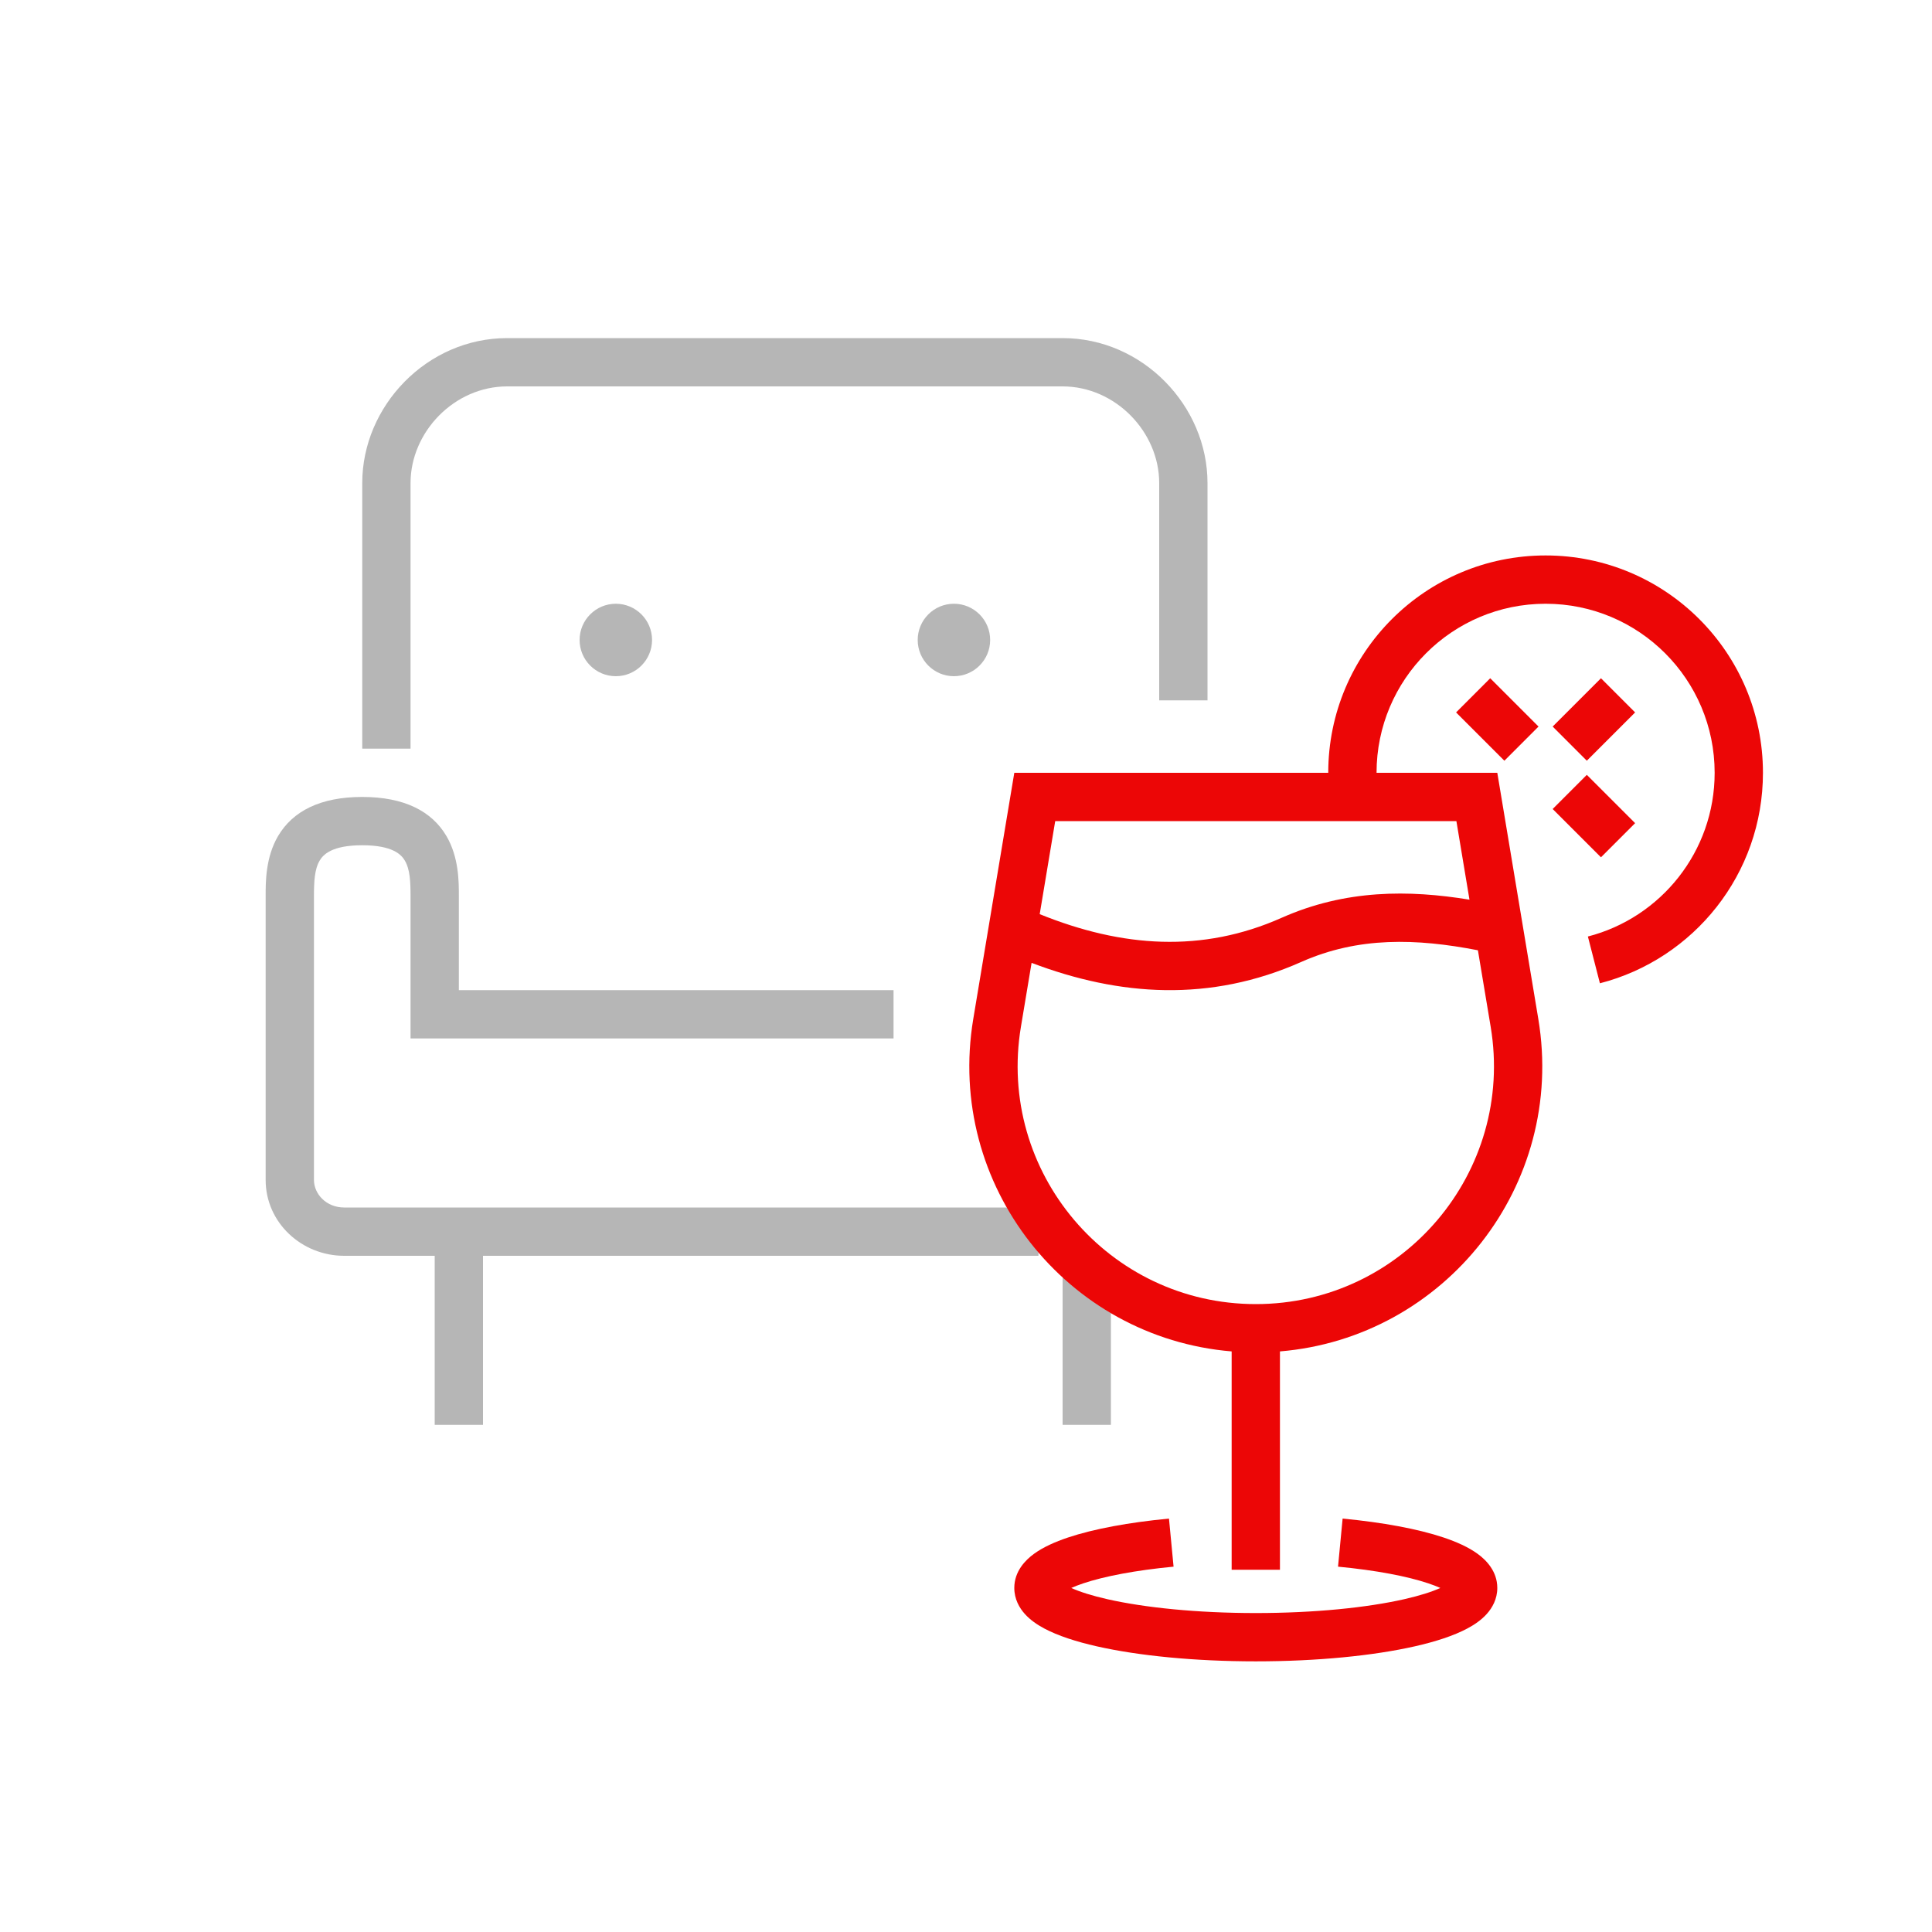
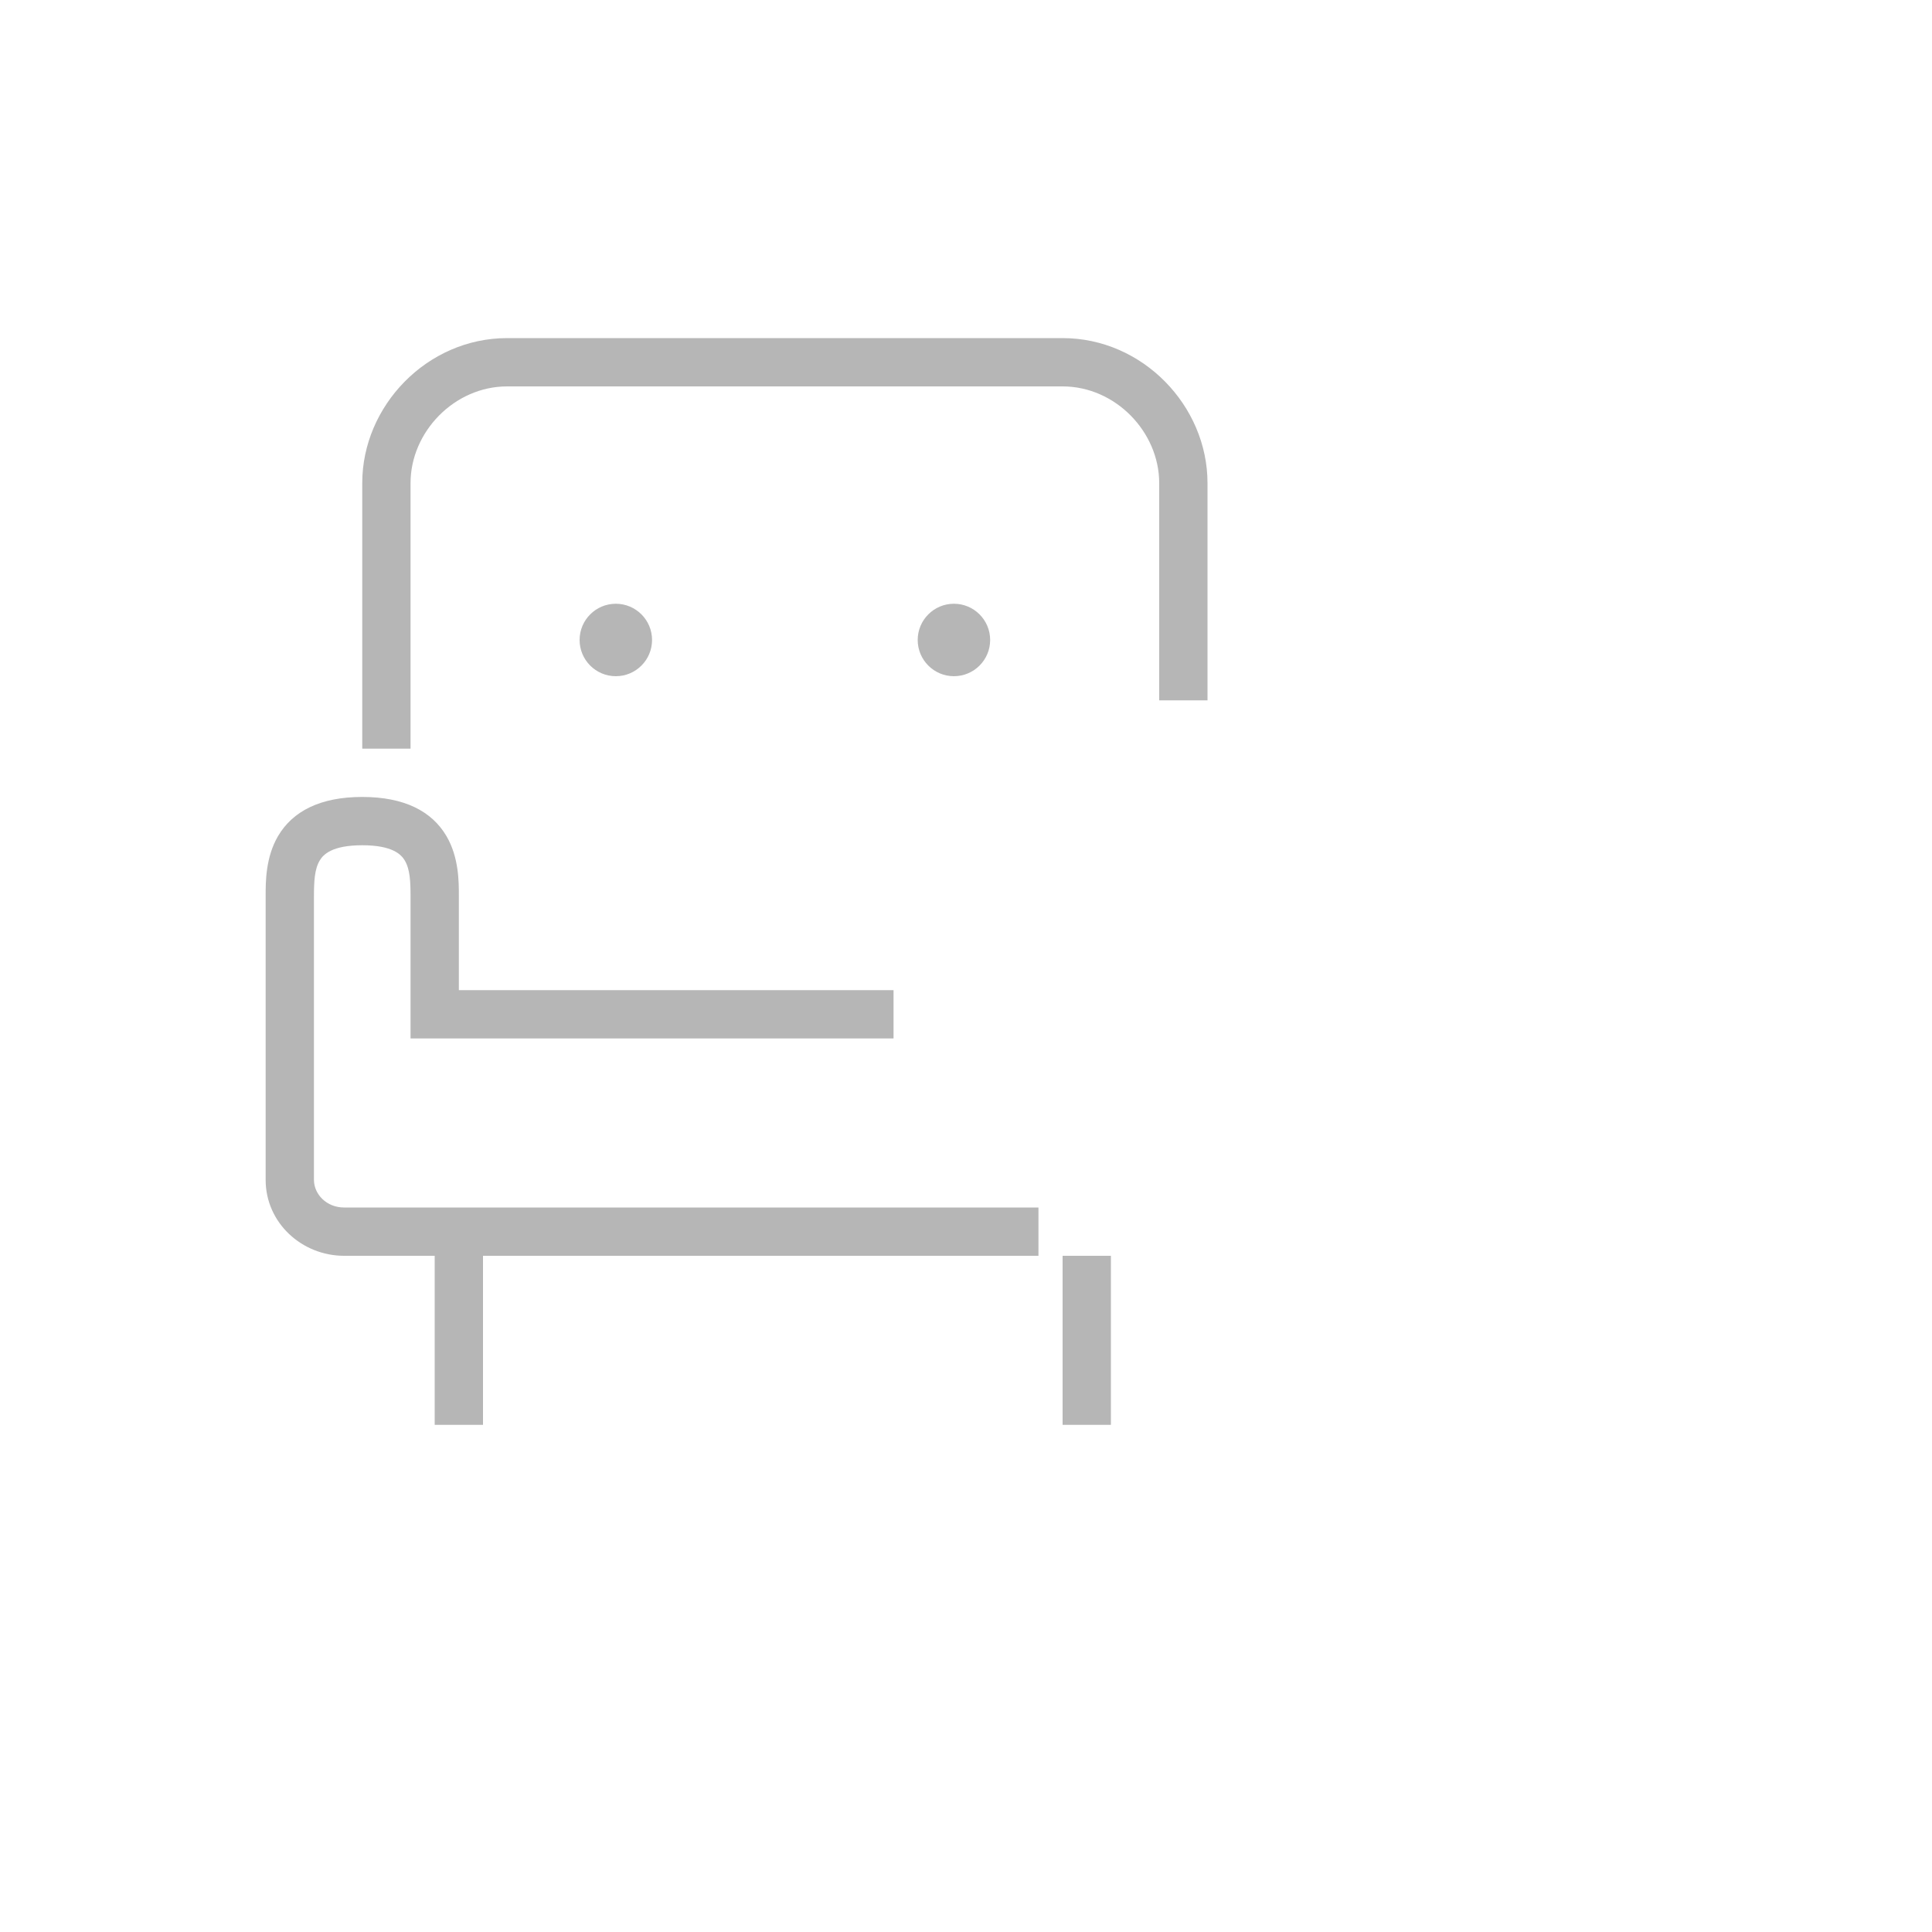
<svg xmlns="http://www.w3.org/2000/svg" width="80" height="80" viewBox="0 0 80 80" fill="none">
  <path fill-rule="evenodd" clip-rule="evenodd" d="M44 16C46.189 16 48 17.888 48 20V29H50V20C50 16.81 47.32 14 44 14H21C17.68 14 15 16.81 15 20V31H17V20C17 17.888 18.811 16 21 16H44ZM46 52H44V59H46V52ZM20 59V52H43V50H14.25C13.513 50 13 49.443 13 48.857V37.143C13 36.502 13.022 35.999 13.237 35.635C13.379 35.392 13.736 35 15 35C16.264 35 16.621 35.392 16.763 35.635C16.978 35.999 17 36.502 17 37.143V43H37V41H19V37.143L19 37.08C19.001 36.521 19.002 35.497 18.487 34.621C17.879 33.587 16.736 33 15 33C13.264 33 12.121 33.587 11.513 34.621C10.998 35.497 10.999 36.521 11 37.08L11 37.143V48.857C11 50.638 12.502 52 14.25 52H18V59H20ZM25.5 28C26.328 28 27 27.328 27 26.5C27 25.672 26.328 25 25.5 25C24.672 25 24 25.672 24 26.5C24 27.328 24.672 28 25.5 28ZM41 26.5C41 27.328 40.328 28 39.5 28C38.672 28 38 27.328 38 26.5C38 25.672 38.672 25 39.5 25C40.328 25 41 25.672 41 26.5Z" fill="#B6B6B6" />
-   <path fill-rule="evenodd" clip-rule="evenodd" d="M71 32C71 28.134 67.866 25 64 25C60.134 25 57 28.134 57 32L62 32L63.698 42.191C64.848 49.087 59.827 55.393 53 55.959V65H51V55.959C44.173 55.393 39.152 49.087 40.301 42.191L42 32L55 32C55 27.029 59.029 23 64 23C68.971 23 73 27.029 73 32C73 36.195 70.131 39.717 66.249 40.716L65.751 38.779C68.77 38.002 71 35.26 71 32ZM62.293 31.5L60.293 29.5L61.707 28.085L63.707 30.085L62.293 31.5ZM66.293 35.499L64.293 33.499L65.707 32.085L67.707 34.085L66.293 35.499ZM67.707 29.5L65.707 31.5L64.293 30.085L66.293 28.085L67.707 29.5ZM60.306 34L60.848 37.254C58.338 36.842 55.717 36.828 53.07 38.004C49.779 39.466 46.468 39.235 43.052 37.853L43.694 34H60.306ZM61.726 42.519L61.197 39.349C58.652 38.855 56.252 38.779 53.882 39.832C50.116 41.505 46.368 41.258 42.716 39.87L42.274 42.519C41.273 48.529 45.907 54 52 54C58.093 54 62.727 48.529 61.726 42.519ZM59.78 63.666C58.709 63.307 57.25 63.039 55.595 62.881L55.405 64.872C56.982 65.022 58.273 65.271 59.144 65.563C59.342 65.629 59.506 65.694 59.641 65.754C59.295 65.911 58.796 66.072 58.143 66.22C56.606 66.568 54.434 66.793 52 66.793C49.566 66.793 47.394 66.568 45.857 66.22C45.204 66.072 44.705 65.911 44.359 65.754C44.494 65.694 44.658 65.629 44.856 65.563C45.727 65.271 47.018 65.022 48.595 64.872L48.405 62.881C46.75 63.039 45.291 63.307 44.22 63.666C43.691 63.844 43.198 64.062 42.816 64.34C42.461 64.598 42 65.062 42 65.754C42 66.215 42.21 66.581 42.441 66.836C42.666 67.085 42.951 67.277 43.235 67.429C43.805 67.734 44.563 67.978 45.415 68.171C47.136 68.56 49.463 68.793 52 68.793C54.537 68.793 56.864 68.56 58.585 68.171C59.437 67.978 60.195 67.734 60.765 67.429C61.049 67.277 61.334 67.085 61.559 66.836C61.79 66.581 62 66.215 62 65.754C62 65.062 61.539 64.598 61.184 64.34C60.802 64.062 60.309 63.844 59.78 63.666ZM43.919 66.019C43.919 66.019 43.923 66.016 43.928 66.01C43.921 66.016 43.919 66.019 43.919 66.019ZM60.081 66.019C60.081 66.019 60.079 66.016 60.072 66.01C60.077 66.016 60.081 66.019 60.081 66.019Z" fill="#EC0606" />
</svg>